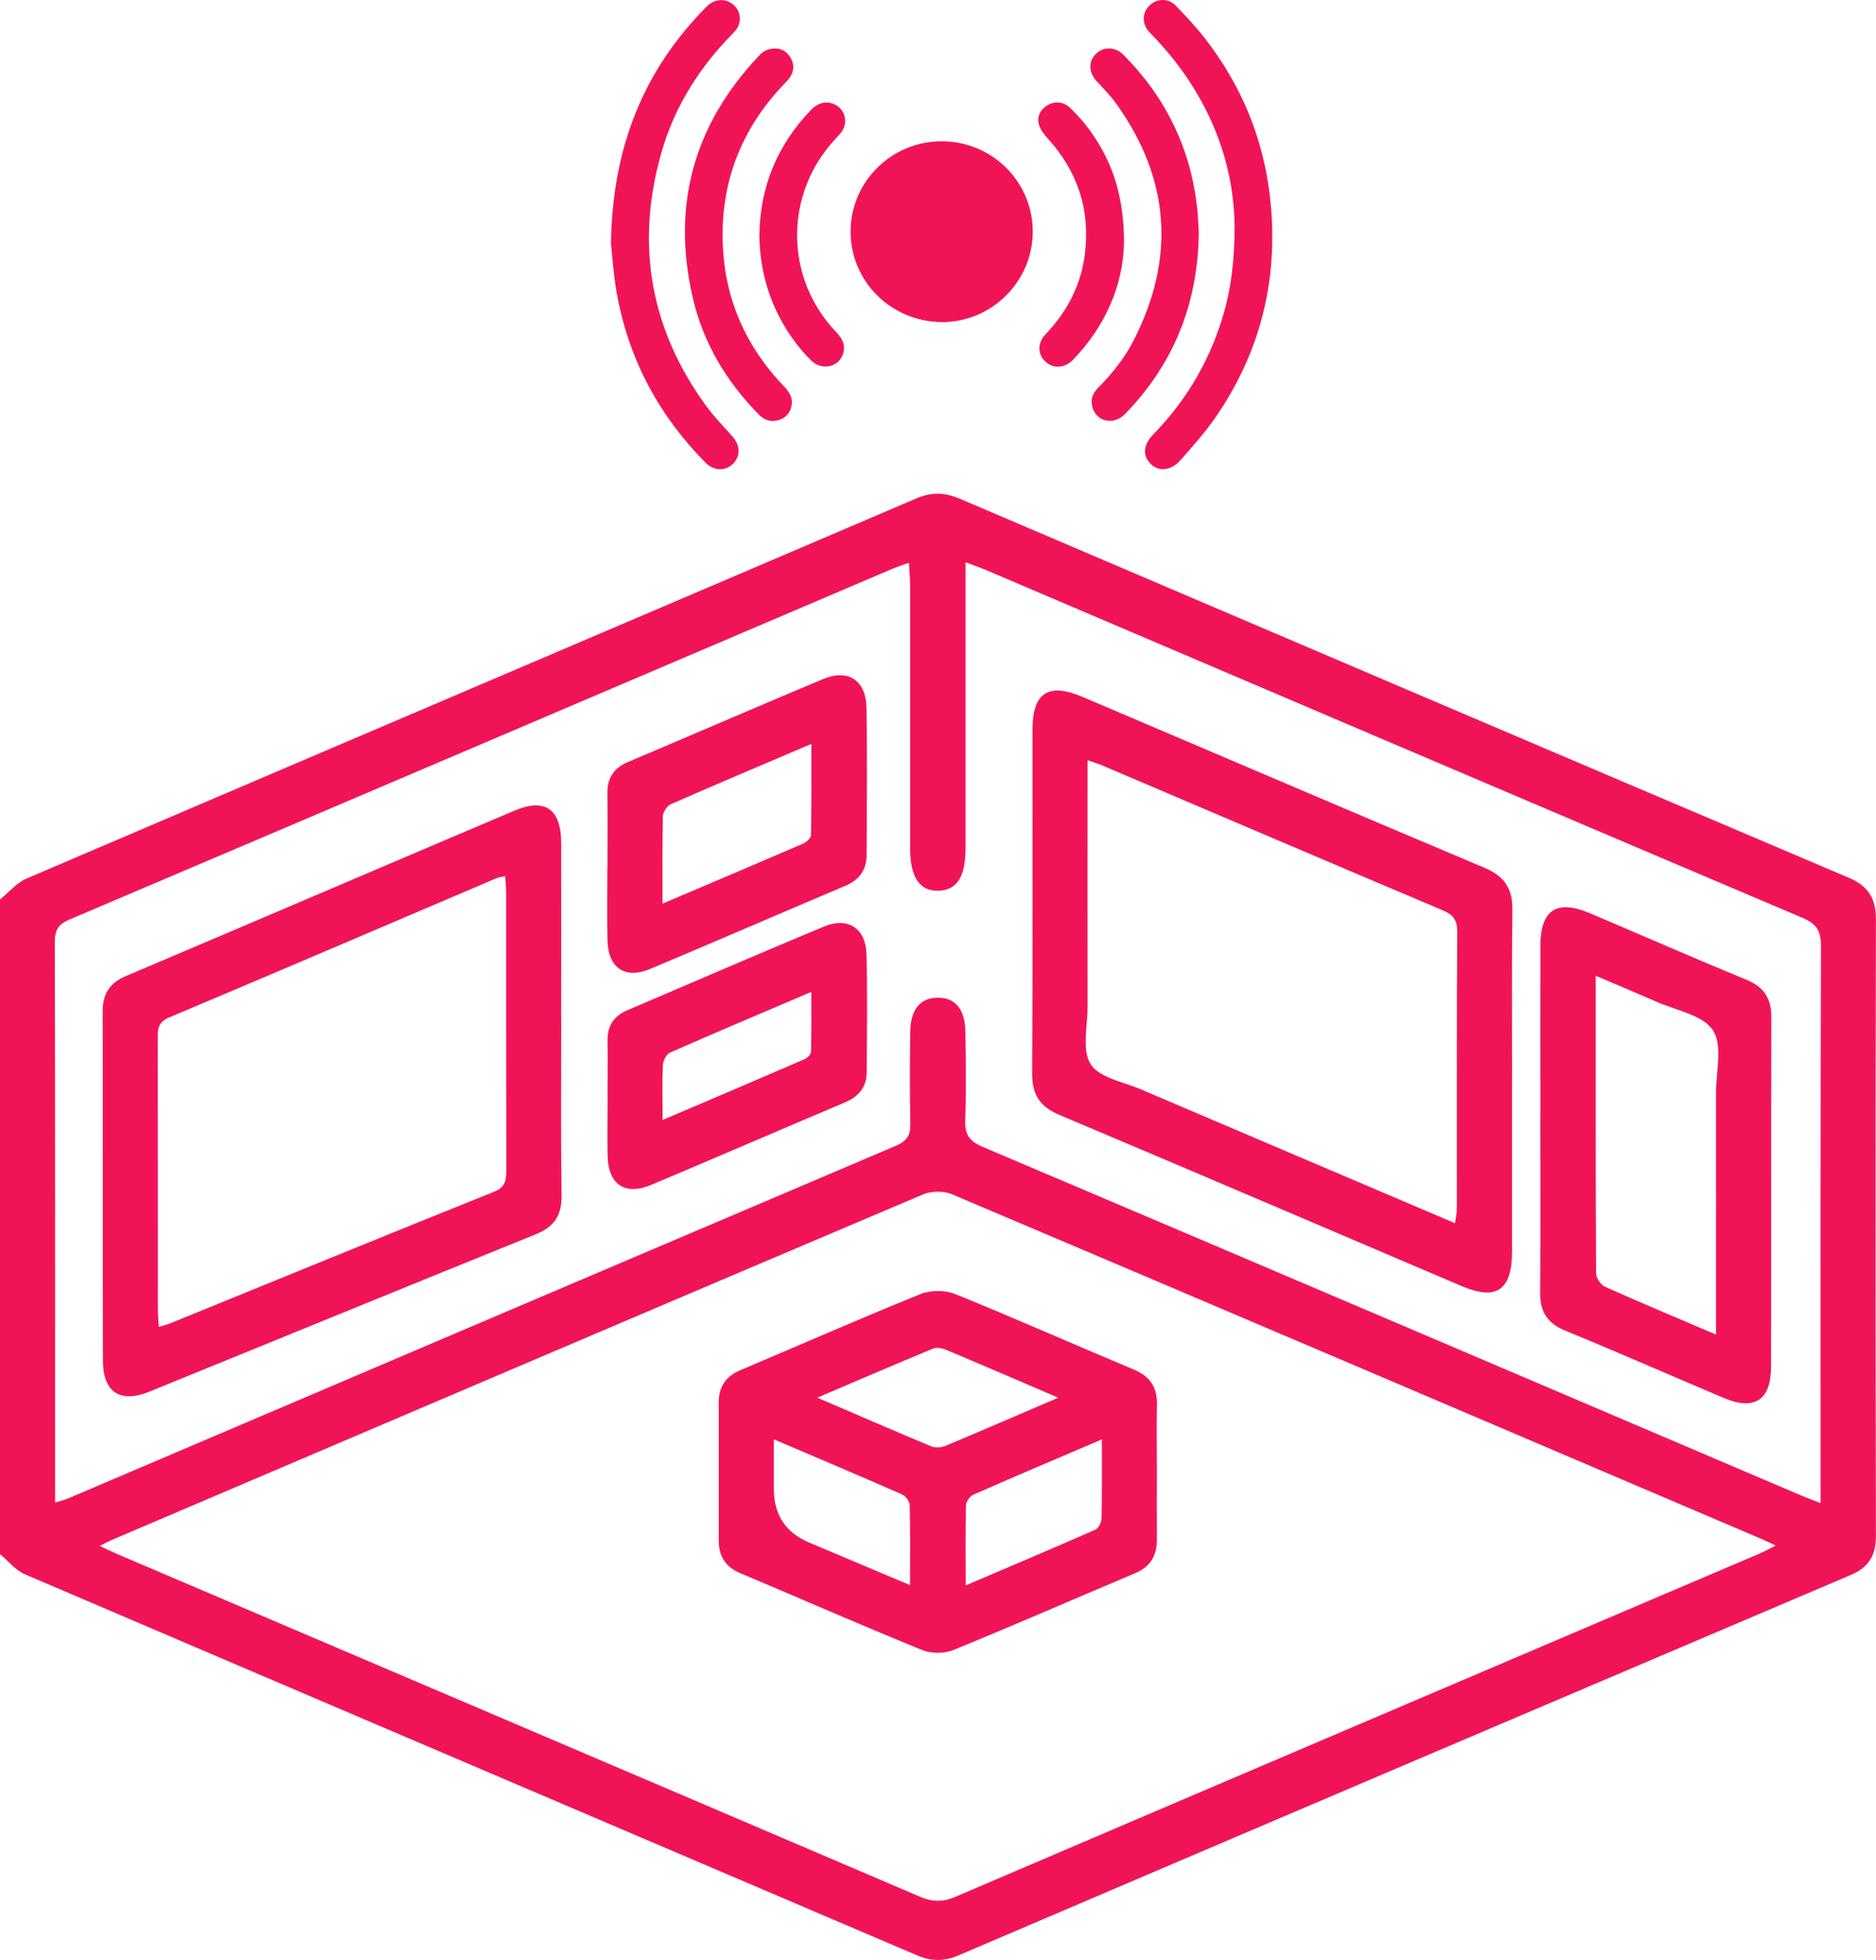
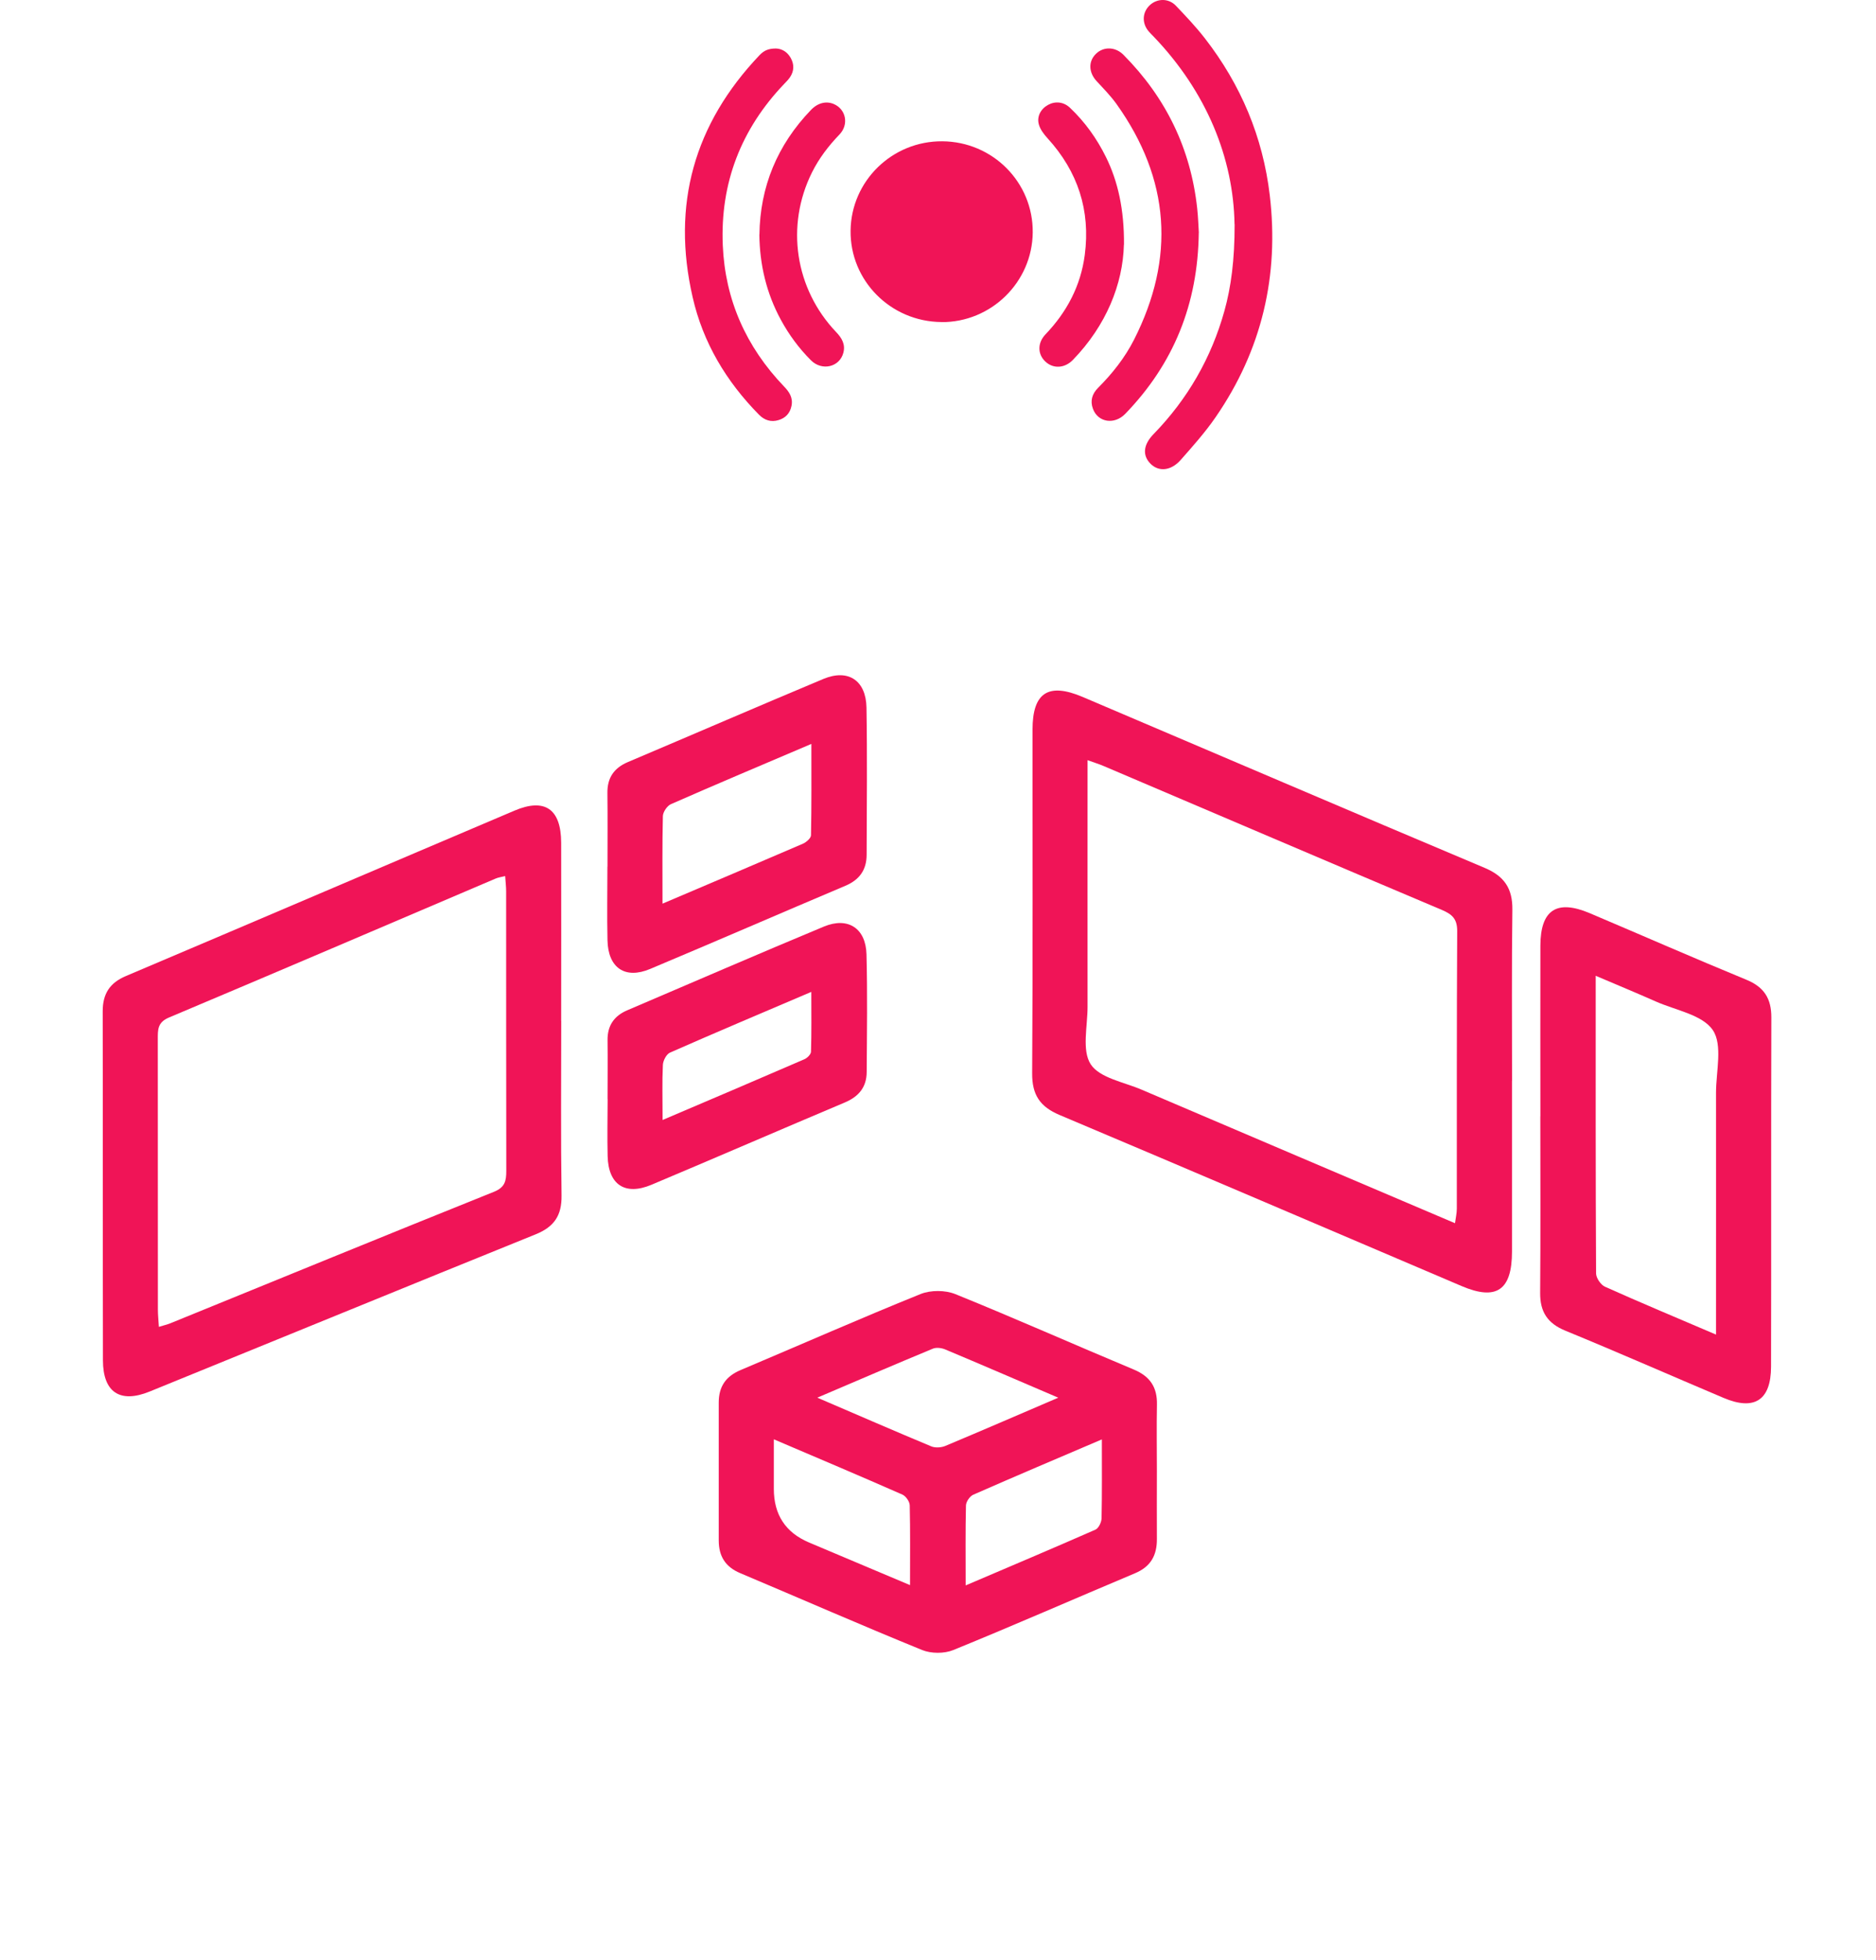
<svg xmlns="http://www.w3.org/2000/svg" width="90" height="94" viewBox="0 0 90 94" fill="none">
-   <path d="M0 43.136C0.421 42.797 0.795 42.339 1.273 42.133C15.5 36.045 29.741 29.985 43.968 23.9C44.709 23.583 45.338 23.615 46.057 23.922C60.263 29.992 74.468 36.052 88.684 42.09C89.626 42.49 89.996 43.071 89.996 44.104C89.968 53.953 89.971 63.798 89.996 73.647C89.996 74.607 89.651 75.166 88.774 75.538C74.504 81.605 60.241 87.682 45.985 93.774C45.284 94.074 44.666 94.063 43.971 93.763C29.712 87.671 15.45 81.597 1.194 75.498C0.741 75.303 0.396 74.859 0 74.531C0 64.065 0 53.599 0 43.133L0 43.136ZM85.188 74.123C84.918 73.997 84.746 73.907 84.57 73.831C71.605 68.302 58.641 62.769 45.662 57.269C45.266 57.103 44.673 57.114 44.274 57.284C31.298 62.787 18.334 68.32 5.369 73.849C5.204 73.918 5.049 74.008 4.787 74.138C5.15 74.307 5.384 74.426 5.621 74.527C18.452 79.999 31.284 85.466 44.112 90.952C44.719 91.212 45.212 91.234 45.834 90.966C58.684 85.466 71.548 79.992 84.404 74.509C84.642 74.408 84.865 74.282 85.185 74.123H85.188ZM2.64 72.062C2.902 71.98 3.096 71.933 3.276 71.857C16.518 66.216 29.759 60.568 43.004 54.938C43.526 54.714 43.684 54.422 43.673 53.877C43.641 52.408 43.648 50.935 43.669 49.467C43.687 48.395 44.162 47.846 44.996 47.846C45.827 47.846 46.298 48.402 46.313 49.474C46.334 50.885 46.356 52.296 46.305 53.707C46.28 54.396 46.489 54.725 47.147 55.003C60.263 60.564 73.367 66.162 86.472 71.745C86.731 71.857 86.997 71.951 87.342 72.084C87.342 71.691 87.342 71.402 87.342 71.11C87.342 62.524 87.332 53.942 87.36 45.356C87.36 44.623 87.13 44.295 86.472 44.017C73.41 38.474 60.36 32.905 47.309 27.34C47.028 27.221 46.733 27.123 46.32 26.964V28.159C46.32 32.335 46.32 36.507 46.32 40.682C46.32 42.046 45.91 42.689 45.029 42.718C44.119 42.75 43.662 42.068 43.662 40.671C43.662 36.467 43.662 32.262 43.662 28.058C43.662 27.726 43.626 27.398 43.605 26.99C43.259 27.112 43.04 27.181 42.828 27.271C29.669 32.883 16.51 38.499 3.345 44.093C2.798 44.324 2.625 44.594 2.629 45.186C2.65 53.888 2.643 62.589 2.643 71.29C2.643 71.517 2.643 71.749 2.643 72.048L2.64 72.062Z" fill="#F01457" />
  <path d="M55.501 70.54C55.501 71.626 55.494 72.712 55.501 73.798C55.508 74.585 55.21 75.13 54.454 75.448C51.545 76.671 48.654 77.942 45.733 79.132C45.298 79.309 44.669 79.306 44.234 79.129C41.31 77.938 38.419 76.671 35.513 75.444C34.797 75.144 34.481 74.629 34.481 73.874C34.481 71.673 34.484 69.468 34.481 67.266C34.481 66.501 34.815 66.007 35.524 65.707C38.404 64.491 41.267 63.228 44.165 62.058C44.651 61.863 45.349 61.867 45.831 62.062C48.7 63.224 51.534 64.484 54.39 65.678C55.177 66.007 55.522 66.53 55.504 67.367C55.483 68.425 55.501 69.482 55.501 70.54ZM50.768 67.028C48.833 66.201 47.093 65.447 45.345 64.715C45.172 64.642 44.921 64.61 44.755 64.678C42.95 65.425 41.155 66.198 39.21 67.028C41.134 67.854 42.9 68.623 44.676 69.363C44.867 69.442 45.151 69.424 45.345 69.345C47.096 68.612 48.837 67.858 50.765 67.031L50.768 67.028ZM37.124 69.027V71.402C37.124 72.636 37.683 73.492 38.8 73.968C40.379 74.636 41.957 75.303 43.658 76.018C43.658 74.647 43.673 73.416 43.644 72.189C43.64 72.012 43.457 71.749 43.291 71.676C41.292 70.796 39.278 69.944 37.128 69.027H37.124ZM52.858 69.031C50.703 69.951 48.69 70.803 46.69 71.683C46.525 71.756 46.345 72.019 46.341 72.2C46.312 73.427 46.327 74.657 46.327 76.032C48.488 75.109 50.527 74.249 52.552 73.358C52.707 73.29 52.843 73.001 52.847 72.813C52.872 71.611 52.861 70.406 52.861 69.031H52.858Z" fill="#F01457" />
  <path d="M72.537 51.827C72.537 54.559 72.537 57.291 72.537 60.023C72.537 61.878 71.789 62.387 70.12 61.676C63.693 58.94 57.27 56.186 50.833 53.472C49.884 53.072 49.51 52.498 49.517 51.469C49.553 45.977 49.531 40.484 49.535 34.991C49.535 33.219 50.29 32.724 51.934 33.421C58.364 36.156 64.783 38.907 71.224 41.62C72.166 42.017 72.569 42.606 72.555 43.631C72.519 46.363 72.54 49.095 72.54 51.827H72.537ZM69.803 58.662C69.839 58.392 69.89 58.179 69.89 57.962C69.893 53.523 69.883 49.084 69.908 44.645C69.908 44.056 69.656 43.844 69.174 43.638C63.758 41.35 58.349 39.036 52.941 36.734C52.714 36.636 52.48 36.568 52.175 36.456C52.175 40.473 52.171 44.381 52.175 48.286C52.175 49.225 51.894 50.372 52.326 51.04C52.757 51.7 53.919 51.892 54.775 52.26C59.752 54.386 64.733 56.504 69.803 58.662Z" fill="#F01457" />
  <path d="M26.925 48.961C26.925 51.751 26.9 54.544 26.94 57.334C26.954 58.298 26.58 58.839 25.695 59.196C19.517 61.694 13.353 64.224 7.178 66.735C5.758 67.313 4.941 66.772 4.938 65.238C4.927 59.658 4.938 54.075 4.927 48.496C4.927 47.658 5.265 47.135 6.045 46.806C12.263 44.172 18.471 41.512 24.685 38.874C26.141 38.257 26.915 38.798 26.922 40.411C26.929 43.259 26.922 46.11 26.922 48.958L26.925 48.961ZM24.235 42.014C24.045 42.061 23.901 42.079 23.771 42.136C18.55 44.36 13.335 46.597 8.102 48.799C7.549 49.033 7.57 49.394 7.57 49.842C7.574 54.162 7.57 58.485 7.574 62.805C7.574 63.058 7.603 63.31 7.621 63.632C7.847 63.563 8.016 63.523 8.171 63.462C13.346 61.354 18.514 59.236 23.7 57.154C24.232 56.941 24.289 56.623 24.289 56.15C24.279 51.682 24.286 47.214 24.282 42.746C24.282 42.519 24.253 42.292 24.235 42.017V42.014Z" fill="#F01457" />
  <path d="M73.899 53.541C73.899 50.809 73.892 48.077 73.899 45.345C73.906 43.63 74.687 43.125 76.266 43.793C78.769 44.854 81.257 45.947 83.775 46.983C84.631 47.333 84.983 47.886 84.979 48.799C84.961 54.382 84.979 59.961 84.965 65.544C84.961 67.154 84.163 67.666 82.685 67.038C80.153 65.967 77.639 64.859 75.097 63.816C74.241 63.465 73.881 62.913 73.888 62.004C73.91 59.185 73.896 56.363 73.896 53.544L73.899 53.541ZM82.325 64.003C82.325 63.538 82.325 63.22 82.325 62.899C82.325 59.402 82.329 55.908 82.325 52.411C82.325 51.386 82.653 50.112 82.171 49.401C81.667 48.658 80.376 48.449 79.423 48.023C78.51 47.618 77.585 47.236 76.553 46.796C76.553 51.675 76.546 56.37 76.571 61.069C76.571 61.289 76.798 61.618 76.999 61.708C78.704 62.473 80.427 63.191 82.325 64.003Z" fill="#F01457" />
  <path d="M29.144 41.563C29.144 40.386 29.154 39.213 29.14 38.037C29.129 37.297 29.46 36.824 30.133 36.542C33.258 35.218 36.368 33.872 39.497 32.562C40.688 32.064 41.547 32.627 41.569 33.937C41.608 36.286 41.583 38.639 41.576 40.989C41.576 41.707 41.241 42.191 40.558 42.479C37.433 43.8 34.322 45.154 31.193 46.467C29.985 46.976 29.172 46.417 29.144 45.092C29.118 43.916 29.14 42.743 29.14 41.566L29.144 41.563ZM31.787 43.335C34.128 42.339 36.329 41.407 38.519 40.462C38.681 40.39 38.904 40.199 38.907 40.058C38.936 38.636 38.925 37.214 38.925 35.676C36.577 36.676 34.376 37.604 32.19 38.564C32.006 38.643 31.808 38.939 31.801 39.137C31.769 40.484 31.783 41.833 31.783 43.328L31.787 43.335Z" fill="#F01457" />
  <path d="M29.147 52.711C29.147 51.772 29.158 50.831 29.147 49.892C29.136 49.185 29.463 48.719 30.089 48.452C33.232 47.11 36.372 45.749 39.529 44.435C40.677 43.959 41.536 44.515 41.569 45.763C41.619 47.64 41.59 49.524 41.579 51.401C41.579 52.126 41.209 52.584 40.533 52.87C37.436 54.176 34.351 55.515 31.254 56.818C29.985 57.352 29.183 56.814 29.151 55.443C29.129 54.533 29.147 53.62 29.151 52.711H29.147ZM31.787 53.711C34.153 52.703 36.376 51.758 38.591 50.798C38.727 50.74 38.904 50.563 38.907 50.437C38.936 49.524 38.922 48.607 38.922 47.568C36.53 48.589 34.329 49.517 32.143 50.48C31.97 50.556 31.808 50.867 31.801 51.076C31.762 51.892 31.787 52.711 31.787 53.711Z" fill="#F01457" />
  <path d="M45.161 15.444C42.726 15.423 40.777 13.459 40.806 11.059C40.835 8.674 42.806 6.757 45.208 6.776C47.628 6.794 49.566 8.746 49.545 11.146C49.523 13.532 47.549 15.466 45.157 15.448L45.161 15.444Z" fill="#F01457" />
-   <path d="M29.309 11.702C29.377 7.043 30.88 3.358 33.916 0.301C34.29 -0.074 34.847 -0.092 35.21 0.251C35.584 0.604 35.592 1.167 35.21 1.55C33.57 3.199 32.355 5.112 31.722 7.346C30.485 11.713 31.186 15.762 33.865 19.451C34.246 19.974 34.7 20.443 35.135 20.927C35.52 21.356 35.538 21.876 35.156 22.251C34.8 22.601 34.236 22.587 33.847 22.19C31.589 19.905 30.147 17.195 29.586 14.041C29.427 13.146 29.374 12.232 29.312 11.702H29.309Z" fill="#F01457" />
  <path d="M59.226 10.76C59.176 7.591 57.892 4.404 55.328 1.737C55.256 1.665 55.184 1.593 55.116 1.514C54.774 1.124 54.792 0.597 55.159 0.25C55.515 -0.082 56.062 -0.092 56.41 0.272C56.892 0.777 57.378 1.29 57.806 1.842C59.532 4.065 60.586 6.573 60.916 9.36C61.373 13.214 60.539 16.783 58.324 19.999C57.824 20.728 57.227 21.395 56.641 22.06C56.177 22.583 55.598 22.633 55.206 22.251C54.796 21.847 54.842 21.331 55.342 20.818C56.978 19.136 58.111 17.166 58.741 14.91C59.057 13.777 59.233 12.47 59.23 10.76H59.226Z" fill="#F01457" />
  <path d="M37.221 2.326C37.498 2.333 37.764 2.477 37.933 2.777C38.105 3.083 38.102 3.401 37.904 3.697C37.825 3.816 37.721 3.921 37.62 4.025C35.548 6.194 34.549 8.782 34.675 11.763C34.786 14.376 35.793 16.635 37.613 18.534C37.868 18.797 38.051 19.075 37.972 19.465C37.9 19.818 37.688 20.046 37.35 20.147C36.987 20.259 36.67 20.15 36.411 19.887C34.84 18.292 33.725 16.43 33.229 14.253C32.211 9.821 33.297 5.945 36.444 2.64C36.66 2.416 36.868 2.329 37.221 2.326Z" fill="#F01457" />
  <path d="M57.511 11.157C57.468 14.589 56.302 17.451 53.983 19.847C53.461 20.385 52.674 20.259 52.433 19.605C52.293 19.227 52.39 18.891 52.677 18.602C53.364 17.916 53.965 17.155 54.404 16.292C56.396 12.366 56.13 8.591 53.569 4.996C53.289 4.603 52.944 4.253 52.613 3.895C52.224 3.477 52.203 2.939 52.584 2.575C52.947 2.225 53.512 2.239 53.897 2.629C55.932 4.679 57.126 7.129 57.435 9.998C57.482 10.421 57.493 10.846 57.514 11.16L57.511 11.157Z" fill="#F01457" />
  <path d="M53.918 11.734C53.871 13.622 53.073 15.607 51.472 17.26C51.077 17.668 50.523 17.696 50.145 17.335C49.772 16.978 49.768 16.444 50.156 16.036C51.185 14.961 51.846 13.705 52.041 12.229C52.321 10.089 51.71 8.226 50.253 6.628C50.081 6.44 49.908 6.213 49.84 5.974C49.728 5.585 49.933 5.22 50.282 5.029C50.627 4.841 51.027 4.881 51.329 5.166C52.051 5.848 52.62 6.646 53.058 7.533C53.63 8.688 53.936 10.053 53.922 11.734H53.918Z" fill="#F01457" />
  <path d="M36.433 11.251C36.462 8.959 37.289 6.952 38.907 5.271C39.234 4.931 39.637 4.834 40.001 4.989C40.59 5.242 40.734 5.974 40.27 6.454C39.745 6.999 39.292 7.591 38.954 8.27C37.681 10.828 38.138 13.853 40.116 15.928C40.385 16.209 40.565 16.513 40.461 16.913C40.285 17.606 39.432 17.808 38.904 17.278C38.325 16.7 37.846 16.047 37.458 15.332C36.775 14.069 36.447 12.716 36.429 11.247L36.433 11.251Z" fill="#F01457" />
</svg>